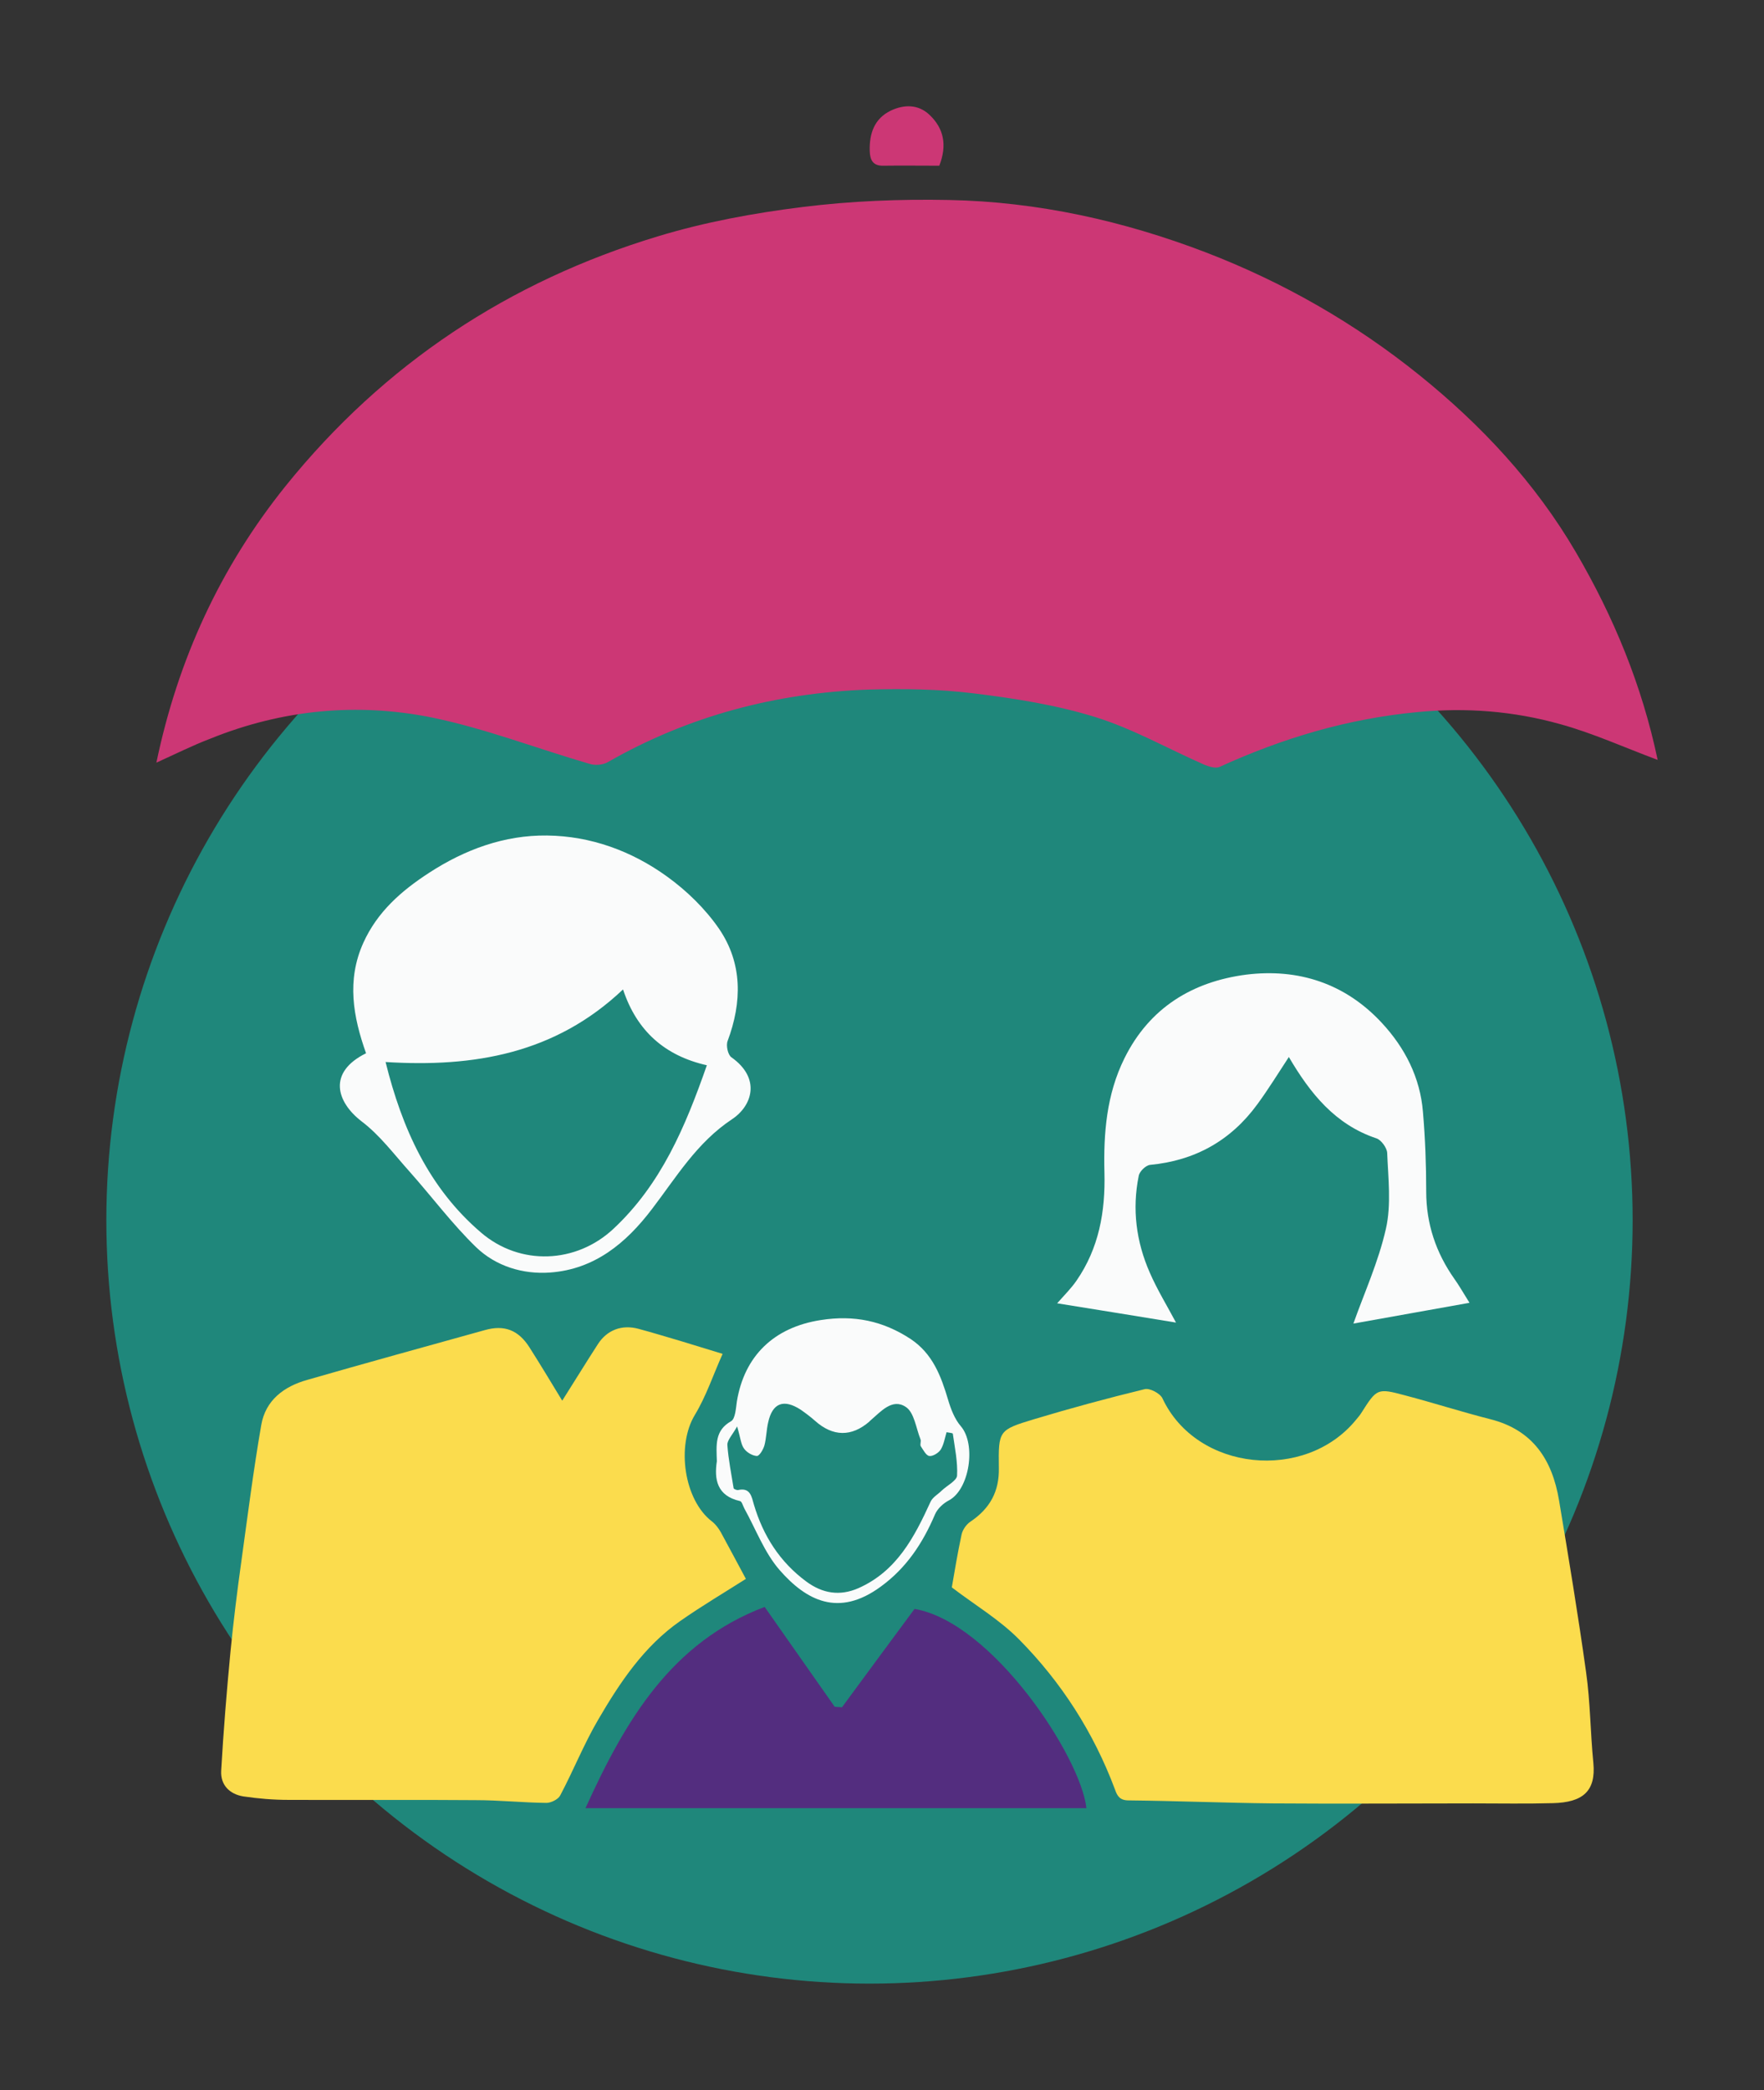
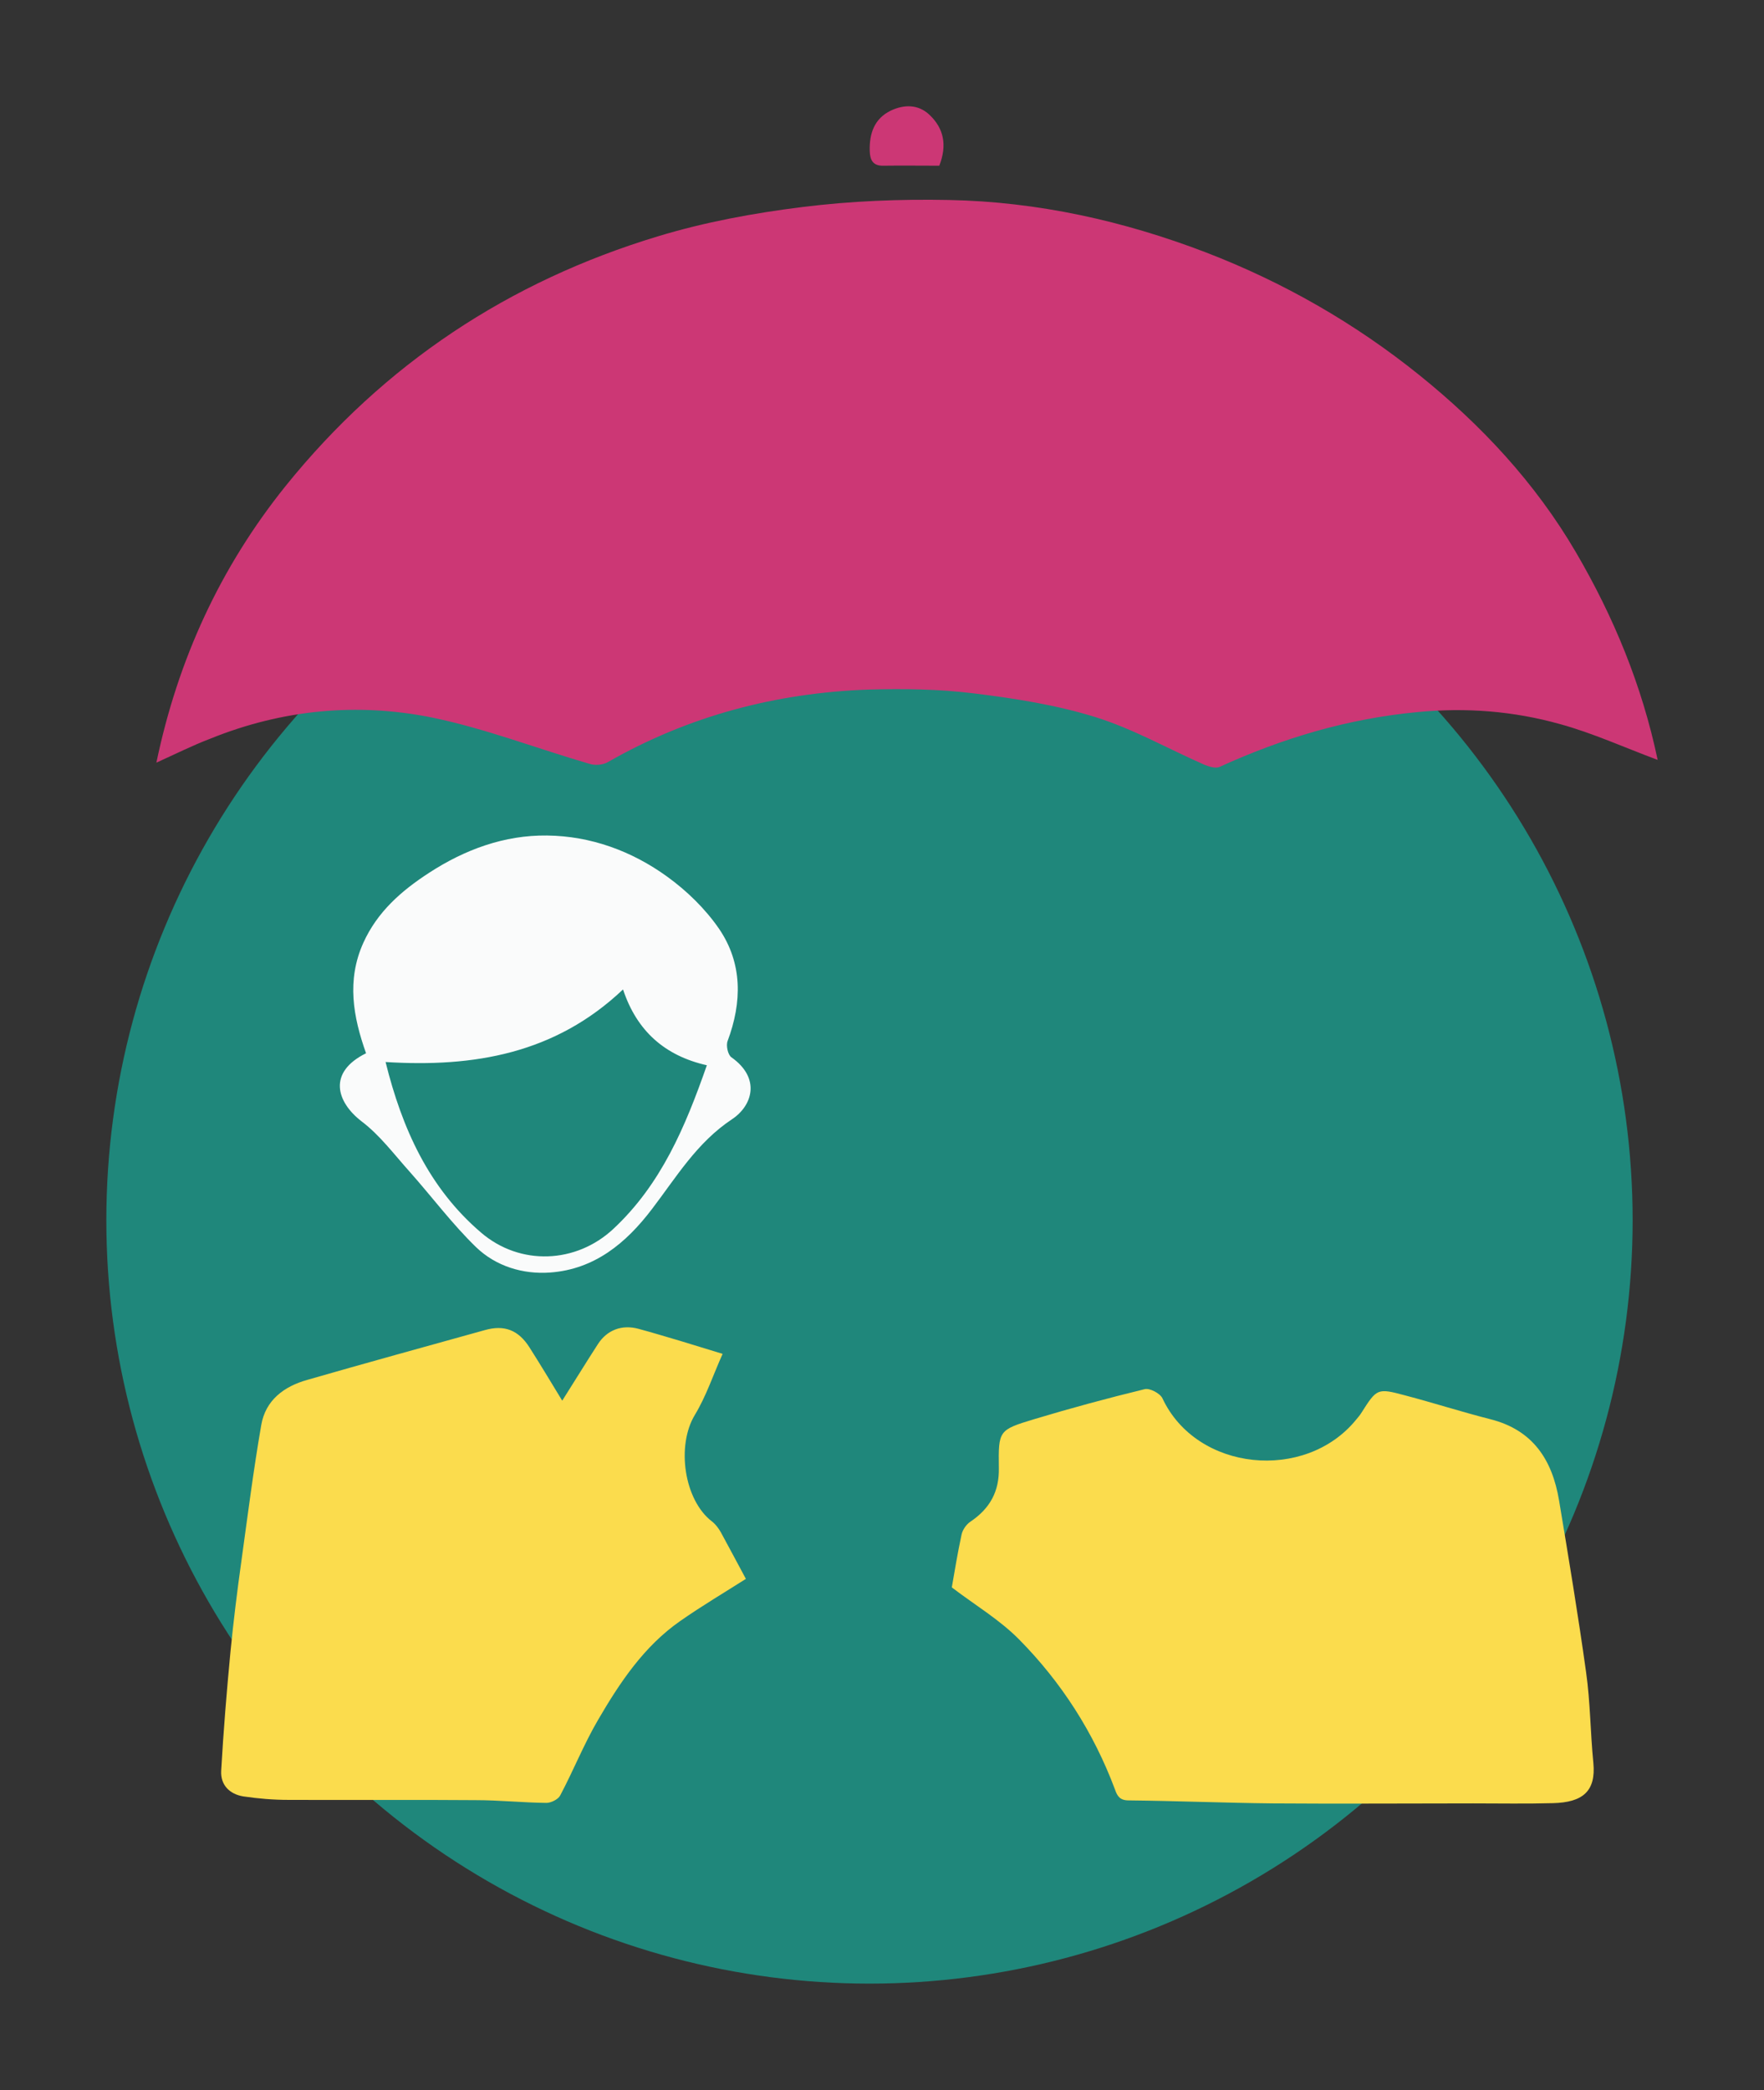
<svg xmlns="http://www.w3.org/2000/svg" version="1.1" id="Layer_1" x="0px" y="0px" width="70.5px" height="83.5px" viewBox="0 0 70.5 83.5" style="enable-background:new 0 0 70.5 83.5;" xml:space="preserve">
  <rect x="0" y="0" width="70.5" height="83.5" fill="#333333" stroke="none" />
  <style type="text/css">

	.st0{fill:#1F877B;}
	.st1{fill:#532D7F;}
	.st2{fill:#FAFBFB;}
	.st3{fill:#FBDC4D;}
	.st4{fill:#CC3775;}

</style>
  <g>
    <g id="Ellipse_1_copy_3">
      <g>
        <circle class="st0" cx="34.75" cy="48.75" r="30.5" />
      </g>
    </g>
    <g>
      <path class="st4" d="M6.25,30.47c0.86-4.12,2.55-7.8,5.17-11.06c3.93-4.87,8.92-8.17,14.88-9.97c1.88-0.57,3.84-0.93,5.78-1.17    c1.93-0.24,3.9-0.32,5.85-0.28c3.54,0.07,6.97,0.83,10.28,2.1c3.09,1.19,5.95,2.83,8.52,4.9c2.47,1.99,4.63,4.3,6.25,7.07    c1.51,2.58,2.64,5.31,3.27,8.3c-1.34-0.5-2.59-1.07-3.9-1.43c-1.86-0.52-3.75-0.67-5.7-0.48c-2.78,0.26-5.39,1.04-7.91,2.19    c-0.15,0.07-0.41-0.01-0.59-0.08c-1.46-0.64-2.86-1.44-4.37-1.91c-1.58-0.49-3.24-0.75-4.88-0.95c-1.38-0.17-2.79-0.19-4.18-0.15    c-3.7,0.13-7.2,1.05-10.43,2.9c-0.19,0.11-0.5,0.14-0.72,0.07c-2.1-0.61-4.16-1.41-6.29-1.85c-3-0.61-6-0.32-8.87,0.84    C7.7,29.78,7,30.13,6.25,30.47z" />
      <path class="st3" d="M38.04,63.42c0.11-0.63,0.23-1.37,0.39-2.11c0.04-0.19,0.19-0.41,0.36-0.52c0.77-0.52,1.15-1.2,1.13-2.14    c-0.02-1.5-0.01-1.52,1.41-1.95c1.46-0.44,2.94-0.84,4.42-1.2c0.2-0.05,0.62,0.17,0.71,0.37c1.37,2.92,5.7,3.34,7.73,0.86    c0.07-0.09,0.15-0.17,0.21-0.27c0.63-0.99,0.64-1.01,1.76-0.71c1.14,0.3,2.26,0.66,3.4,0.95c1.71,0.43,2.48,1.63,2.75,3.25    c0.38,2.28,0.76,4.56,1.08,6.86c0.17,1.2,0.17,2.41,0.29,3.62c0.11,1.14-0.43,1.58-1.61,1.61c-1.06,0.03-2.13,0.01-3.19,0.01    c-2.67,0-5.34,0.02-8.01,0c-1.92-0.02-3.84-0.1-5.76-0.12c-0.36,0-0.46-0.18-0.55-0.44c-0.85-2.27-2.14-4.28-3.83-5.99    C39.95,64.71,38.97,64.13,38.04,63.42z" />
      <path class="st3" d="M22.47,55.96c0.52-0.82,0.96-1.54,1.42-2.25c0.37-0.58,0.97-0.8,1.63-0.62c0.56,0.15,1.11,0.32,1.66,0.48    c0.53,0.16,1.05,0.32,1.7,0.52c-0.37,0.82-0.65,1.68-1.11,2.44c-0.74,1.22-0.44,3.4,0.69,4.26c0.14,0.11,0.26,0.27,0.35,0.43    c0.34,0.62,0.67,1.25,1,1.86c-0.85,0.54-1.76,1.08-2.62,1.68c-1.45,1.01-2.41,2.45-3.28,3.94c-0.57,0.97-0.99,2.03-1.52,3.03    c-0.08,0.16-0.37,0.3-0.55,0.3c-0.95-0.01-1.89-0.11-2.84-0.11c-2.49-0.02-4.97,0-7.46-0.01c-0.61,0-1.22-0.05-1.82-0.14    c-0.54-0.09-0.91-0.45-0.88-1.02c0.09-1.59,0.22-3.17,0.37-4.75c0.12-1.22,0.27-2.44,0.44-3.65c0.25-1.81,0.48-3.62,0.79-5.41    c0.17-1,0.91-1.55,1.84-1.81c2.36-0.68,4.73-1.33,7.1-1.99c0.78-0.22,1.34,0,1.78,0.69C21.58,54.49,21.99,55.17,22.47,55.96z" />
      <path class="st2" d="M14.63,42.08c-0.52-1.46-0.78-2.92-0.11-4.41c0.56-1.24,1.52-2.08,2.63-2.8c1.43-0.93,3.01-1.51,4.71-1.49    c1.75,0.02,3.39,0.62,4.8,1.64c0.79,0.57,1.53,1.29,2.08,2.09c0.94,1.38,0.92,2.93,0.34,4.48c-0.07,0.18,0.01,0.55,0.15,0.65    c1.19,0.84,0.84,1.94,0.02,2.48c-1.4,0.93-2.22,2.31-3.19,3.58c-1.04,1.37-2.3,2.41-4.07,2.54c-1.09,0.08-2.17-0.25-2.96-1.01    c-0.96-0.93-1.77-2.02-2.66-3.02c-0.62-0.69-1.19-1.46-1.92-2.01C13.44,44.02,13.09,42.84,14.63,42.08z M24.9,39.53    c-2.71,2.57-5.96,3.12-9.49,2.9c0.66,2.66,1.73,5.03,3.81,6.81c1.57,1.35,3.81,1.24,5.29-0.14c1.91-1.78,2.88-4.08,3.74-6.54    C26.57,42.18,25.45,41.19,24.9,39.53z" />
-       <path class="st1" d="M43.42,72.24c-6.62,0-13.24,0-20.02,0c1.6-3.53,3.44-6.63,7.16-8.04c0.95,1.35,1.87,2.67,2.8,3.99    c0.1,0.01,0.2,0.01,0.29,0.02c0.95-1.29,1.9-2.58,2.9-3.93C39.65,64.81,43.19,70.17,43.42,72.24z" />
-       <path class="st2" d="M51.51,42.23c-0.42,0.64-0.82,1.29-1.26,1.89c-1.06,1.45-2.49,2.25-4.29,2.42c-0.17,0.02-0.42,0.26-0.45,0.44    c-0.27,1.33-0.1,2.63,0.44,3.86c0.3,0.69,0.7,1.34,1.05,2c-1.52-0.25-3.07-0.5-4.75-0.77c0.32-0.36,0.57-0.61,0.77-0.9    c0.9-1.3,1.16-2.76,1.12-4.32c-0.04-1.56,0.08-3.12,0.8-4.57c1-2.02,2.72-3.06,4.86-3.34c2.09-0.26,3.96,0.35,5.42,1.92    c0.93,1,1.54,2.19,1.65,3.57c0.09,1.05,0.13,2.11,0.13,3.17c0,1.3,0.39,2.45,1.13,3.5c0.18,0.25,0.33,0.52,0.6,0.95    c-1.68,0.3-3.25,0.58-4.64,0.83c0.42-1.19,1-2.46,1.3-3.79c0.22-0.97,0.09-2.02,0.05-3.03c-0.01-0.2-0.24-0.52-0.43-0.58    C53.36,44.93,52.36,43.68,51.51,42.23z" />
-       <path class="st2" d="M28.65,58.38c-0.02-0.65-0.09-1.23,0.57-1.6c0.17-0.1,0.19-0.52,0.23-0.79c0.3-1.82,1.48-2.96,3.35-3.25    c1.33-0.21,2.49,0.03,3.6,0.76c0.88,0.59,1.21,1.48,1.49,2.42c0.11,0.37,0.26,0.77,0.51,1.06c0.62,0.72,0.35,2.52-0.47,2.96    c-0.23,0.12-0.46,0.33-0.56,0.56c-0.49,1.15-1.14,2.14-2.17,2.89c-1.69,1.24-2.98,0.55-4.04-0.66c-0.61-0.7-0.95-1.63-1.41-2.46    c-0.06-0.11-0.1-0.29-0.18-0.3C28.65,59.76,28.54,59.1,28.65,58.38z M29.46,56.99c-0.19,0.34-0.4,0.55-0.39,0.74    c0.04,0.58,0.16,1.16,0.25,1.73c0.01,0.03,0.12,0.08,0.18,0.07c0.49-0.11,0.54,0.27,0.63,0.58c0.37,1.25,1.04,2.3,2.1,3.08    c0.64,0.47,1.33,0.59,2.08,0.26c1.53-0.68,2.23-2.03,2.88-3.45c0.08-0.18,0.3-0.3,0.45-0.45c0.21-0.2,0.59-0.39,0.61-0.59    c0.03-0.55-0.09-1.12-0.17-1.68c0-0.03-0.16-0.04-0.25-0.06c-0.07,0.24-0.11,0.49-0.23,0.69c-0.09,0.14-0.32,0.28-0.46,0.26    c-0.13-0.02-0.24-0.24-0.34-0.39c-0.04-0.07,0.02-0.19-0.01-0.27c-0.18-0.45-0.25-1.08-0.59-1.3c-0.54-0.36-1,0.19-1.41,0.54    c-0.02,0.01-0.03,0.03-0.05,0.05c-0.71,0.61-1.45,0.6-2.16-0.03c-0.18-0.16-0.38-0.31-0.58-0.45c-0.68-0.44-1.13-0.27-1.3,0.51    c-0.07,0.3-0.07,0.62-0.15,0.92c-0.05,0.17-0.2,0.42-0.3,0.42c-0.18-0.01-0.4-0.14-0.51-0.29C29.61,57.71,29.6,57.46,29.46,56.99z    " />
      <path class="st4" d="M37.54,6.62c-0.76,0-1.5-0.01-2.24,0c-0.43,0.01-0.53-0.25-0.54-0.59c-0.02-0.69,0.18-1.29,0.84-1.61    c0.53-0.25,1.1-0.26,1.55,0.17C37.72,5.13,37.86,5.8,37.54,6.62z" />
    </g>
  </g>
</svg>